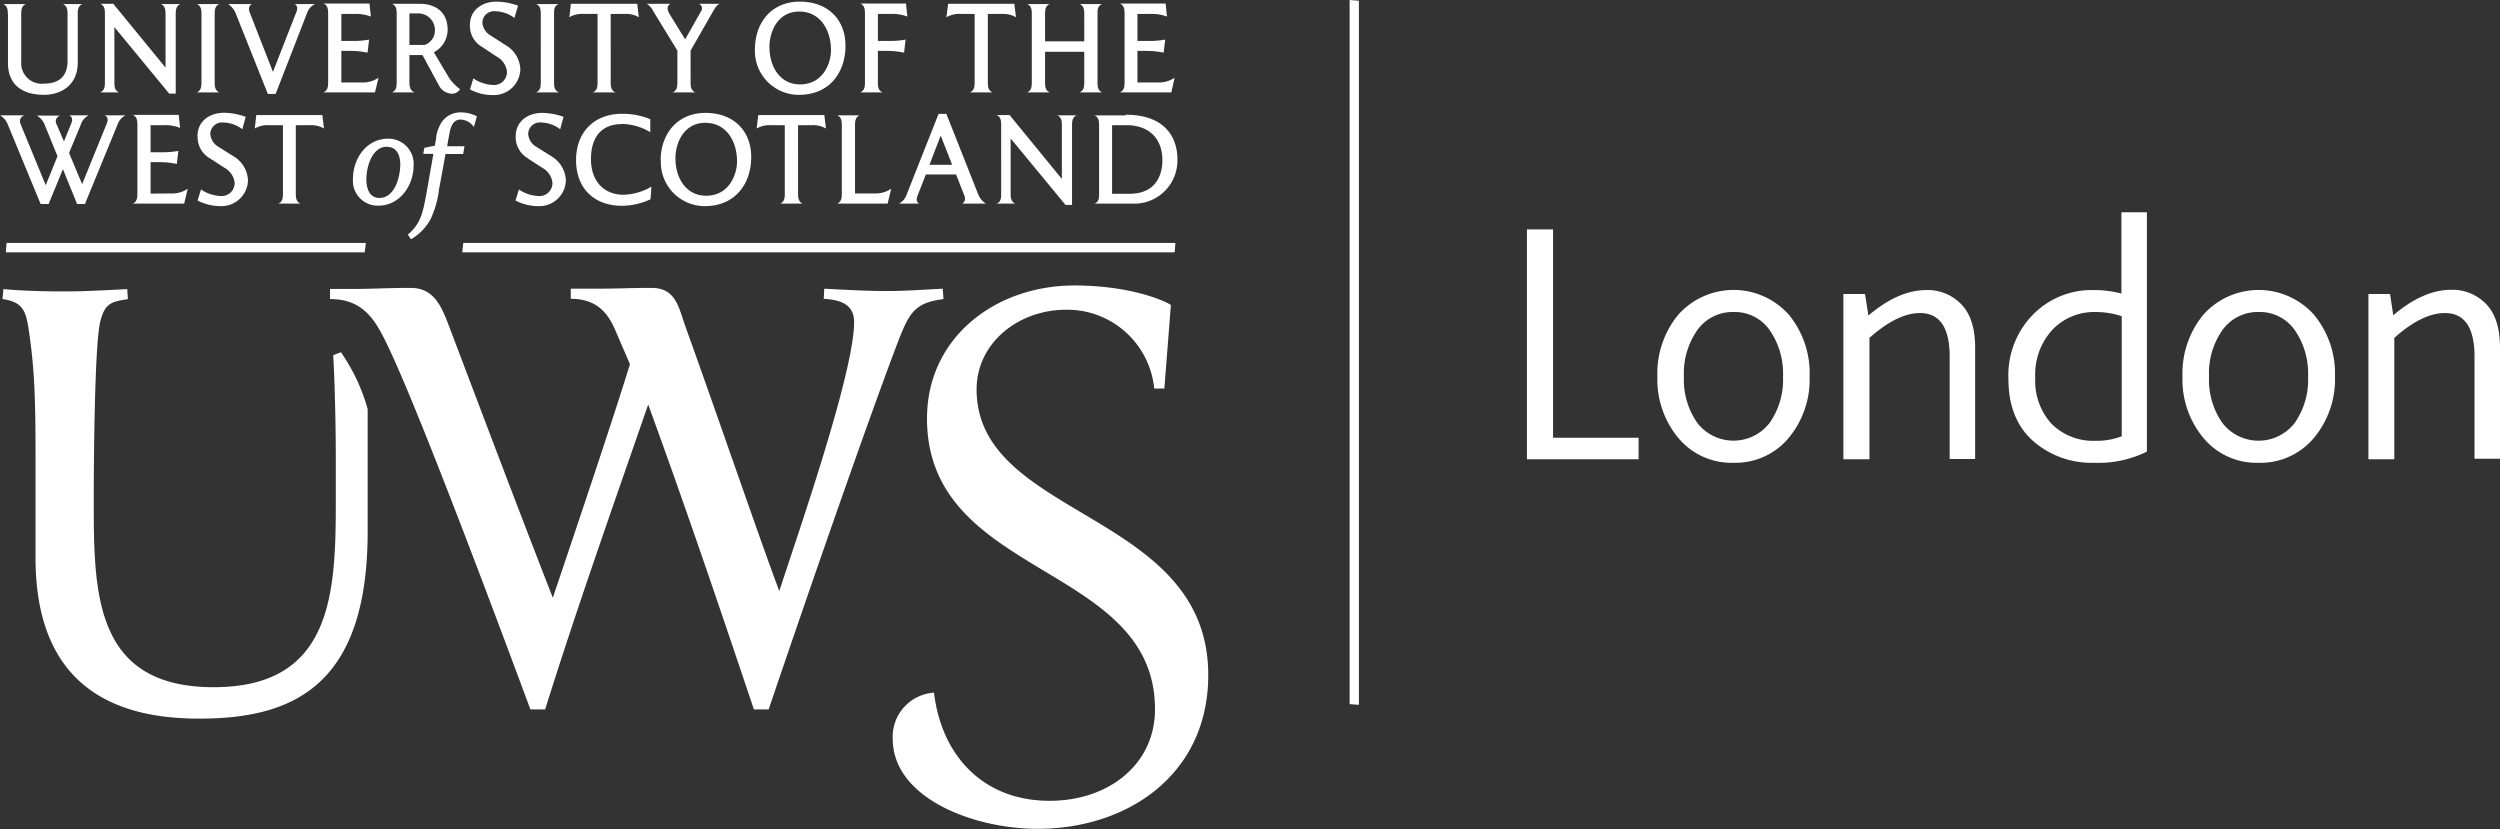
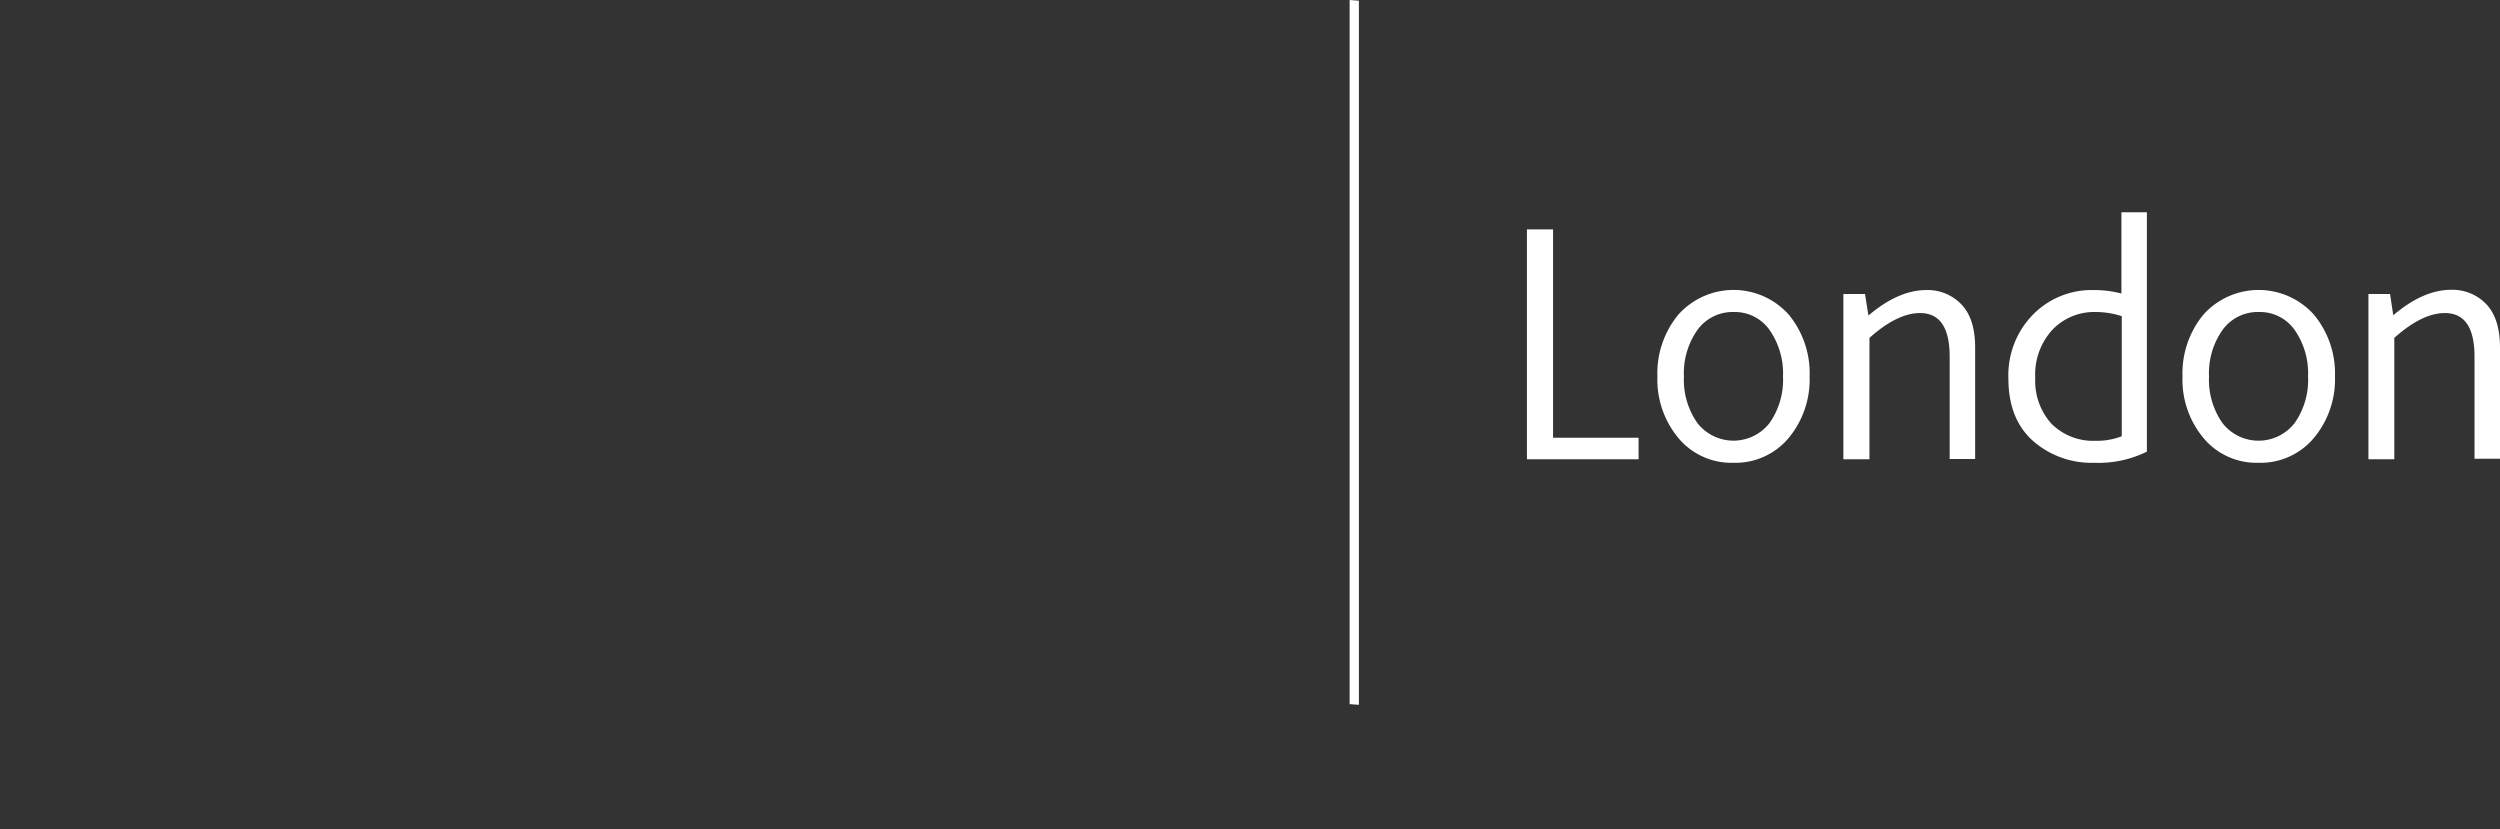
<svg xmlns="http://www.w3.org/2000/svg" viewBox="0 0 382.68 126.91">
  <rect x="0" y="0" width="382.68" height="126.91" fill="#333333" stroke="none" />
  <defs>
    <style>.a{fill:#fff;}</style>
  </defs>
  <path class="a" d="M233.73,70.3V35.11h4V67h13.09V70.3Z" />
  <path class="a" d="M265.35,70.84a10.58,10.58,0,0,1-8.42-3.77,14,14,0,0,1-3.23-9.43,14.1,14.1,0,0,1,3.21-9.48,11.34,11.34,0,0,1,16.9,0A14.09,14.09,0,0,1,277,57.64a14,14,0,0,1-3.23,9.43A10.62,10.62,0,0,1,265.35,70.84Zm-5.53-6.09a7,7,0,0,0,11.05,0,11.52,11.52,0,0,0,2.06-7.11,11.64,11.64,0,0,0-2.06-7.13,6.5,6.5,0,0,0-5.47-2.75,6.64,6.64,0,0,0-5.56,2.73,11.5,11.5,0,0,0-2.08,7.15A11.52,11.52,0,0,0,259.82,64.75Z" />
  <path class="a" d="M282.17,70.3V45h3.31L286,48.3q4.59-3.9,8.87-3.9a7.11,7.11,0,0,1,5.36,2.19q2.12,2.19,2.11,6.67v17h-3.9V54.6q0-6.68-4.54-6.68-3.47,0-7.74,3.8V70.3Z" />
  <path class="a" d="M320.62,70.84a13.6,13.6,0,0,1-9.45-3.37q-3.74-3.36-3.74-9.51a13.26,13.26,0,0,1,3.76-9.8,12.59,12.59,0,0,1,9.27-3.76,16.54,16.54,0,0,1,4.27.53V32.49h3.9V69.13A16.68,16.68,0,0,1,320.62,70.84Zm.16-3.37a10.47,10.47,0,0,0,4-.69V48.4a12.74,12.74,0,0,0-4-.64,8.85,8.85,0,0,0-6.6,2.7,10.14,10.14,0,0,0-2.64,7.4,9.75,9.75,0,0,0,2.48,7A9,9,0,0,0,320.78,67.47Z" />
  <path class="a" d="M345.72,70.84a10.56,10.56,0,0,1-8.41-3.77,13.93,13.93,0,0,1-3.23-9.43,14.15,14.15,0,0,1,3.2-9.48,11.36,11.36,0,0,1,16.91,0,14.09,14.09,0,0,1,3.23,9.45,14,14,0,0,1-3.23,9.43A10.64,10.64,0,0,1,345.72,70.84Zm-5.53-6.09a7,7,0,0,0,11.06,0,11.51,11.51,0,0,0,2.05-7.11,11.63,11.63,0,0,0-2.05-7.13,6.51,6.51,0,0,0-5.48-2.75,6.64,6.64,0,0,0-5.55,2.73,11.44,11.44,0,0,0-2.08,7.15A11.51,11.51,0,0,0,340.19,64.75Z" />
  <path class="a" d="M362.54,70.3V45h3.31l.49,3.26q4.59-3.9,8.86-3.9a7.15,7.15,0,0,1,5.37,2.19c1.4,1.46,2.11,3.68,2.11,6.67v17h-3.9V54.6q0-6.68-4.54-6.68-3.48,0-7.74,3.8V70.3Z" />
-   <path class="a" d="M1.17,19,6.22,31.23H7.44l2.19-5.34,2.17,5.34H13l5-12.18a2.43,2.43,0,0,1,1.22-1.4v0H16v0c.25.08.68.43.38,1.17l-3.81,9.37-2-4.78,1.81-4.36a2.4,2.4,0,0,1,1.2-1.4v0h-3v0c.23.08.66.43.36,1.17L9.79,21.64,8.65,19a.9.9,0,0,1,.56-1.3v0H5.64v0A2.74,2.74,0,0,1,6.8,19l2,4.91L7,28.35,3.13,18.94a.93.93,0,0,1,.66-1.29v0H0v0A2.87,2.87,0,0,1,1.17,19M.9,38.62H55.83L56,37.19H1Zm69.86,0H179.81l.11-1.43h-109Zm78.73,21c0-7.23,6.52-12.21,13.68-12.21a13.39,13.39,0,0,1,13.51,12.06h1.55l1-12.77c-.36-.36-5.65-3-14.79-3-12.05,0-22.54,7.95-22.54,20.36,0,24.56,34.9,22.06,34.9,44.52,0,8.35-7,14-16.14,14-10.18,0-16.54-6.92-17.69-16.55a6.76,6.76,0,0,0-6.32,7.05c0,9.06,12.32,13.79,22.18,13.79,13.84,0,26.12-8.35,26.12-23.54,0-25.16-35.46-23.89-35.46-43.73m-5.07-13.86-.12-1.55c-3,.16-5.77.36-8.67.36s-6.52-.2-9.46-.36l-.08,1.55c2.42.16,4.65.72,4.65,3.58,0,7.75-8.67,32.6-11.45,41.15-2.5-6.53-9.58-27.2-14.31-40.32-1.11-3.06-1.47-6.08-5.25-6.08s-4.41.12-9.26.12h-3.1v1.55c4,0,5.68,2.19,6.8,4.77l2.26,5.25c-2.94,9.46-8,24.45-11.81,35.74C79.42,78.18,73,61.17,68.88,50.31c-1.19-3.14-2.3-6.24-6-6.24-3.86,0-5.73.16-8.91.16H50.52v1.55c5.28,0,7.07,3.42,9,7.51,4.81,10.1,16.54,41.47,21.67,55.3h2.26C88.24,93.25,94,77,99.22,61.92c5.68,15.55,11.09,31.49,16.18,46.67h2.26c6.84-20.19,15.83-45.95,19.88-56.49,1.71-4.41,2.63-5.76,6.88-6.32M51,54.38c.24,3.54.4,11.13.4,15.31v7.5c0,14.11-.8,28-18.69,28-18.4,0-18.36-14.59-18.36-28.86,0-5.36.12-23.57,1-27.11.68-2.7,1.59-3.06,4.22-3.42l-.09-1.55c-2.94.16-6.63.36-9.54.36s-6.44-.08-9.42-.36L.38,45.78c3.26.44,3.62,2,4.06,5,.87,5.84,1,10.73,1,19.44V85.38C5.43,106.84,19.9,110,30.52,110c14.07,0,25.72-4.77,25.76-28.51l0-18.87a28.7,28.7,0,0,0-4.1-8.71Zm15.8-33.45-.24,1.37-1.6.33-.17.92h1.55c-1.11,6.3-1.35,7.93-1.78,9.22a6.6,6.6,0,0,1-2.05,3.07l-.08.06.45.69.08,0a7.71,7.71,0,0,0,3-3.15A14.65,14.65,0,0,0,67.2,29l1-5.43H70.9l.2-1.18H68.46c0-.21.35-2,.35-2,.23-1.39.8-2.09,1.68-2.09a2.56,2.56,0,0,1,2,1.08l0,0h.07L73,17.77l-.07,0a5.43,5.43,0,0,0-2.33-.57c-2.07,0-3.4,1.3-3.85,3.77m-7.48,1.52c1.85,0,2,2,2,2.66,0,2-.87,5.15-3.19,5.15-1.71,0-2-1.79-2-2.84,0-1.93.86-5,3.17-5m-5.22,4.89a3.8,3.8,0,0,0,3.89,4.13c3.33,0,5.39-3.16,5.39-6.09a3.86,3.86,0,0,0-3.9-4.16c-3.37,0-5.38,3.11-5.38,6.12m118.87,2.32h-2.67V19.16h2.2c3.4,0,5.5,2,5.5,5.37,0,2.39-1.11,5.13-5,5.13m-.62-12h-4.78v0c.66.27.71.89.71,1.55V29.63c0,.65,0,1.27-.71,1.54v0h5.83a6.61,6.61,0,0,0,6.87-6.82c0-2.88-1.51-6.79-7.92-6.79M152.42,31.17v0h3v0c-.65-.27-.72-.89-.72-1.54V21.19l8.4,10.18h1V19.2c0-.66.06-1.28.72-1.55v0h-3v0c.66.27.72.89.72,1.55v8.19l-8-9.78h-2v0c.66.27.71.89.71,1.55V29.63c0,.65,0,1.27-.71,1.54M144,20.76l1.75,4.47h-3.48ZM137.6,31.17v0h3.13v0c-.23-.07-.58-.44-.29-1.18l1.28-3.28h4.63l1.24,3.16c.35.88-.14,1.23-.36,1.3v0h3.69v0a2.92,2.92,0,0,1-1.16-1.36l-4.9-12.38h-1.19l-4.88,12.33a2.42,2.42,0,0,1-1.19,1.41m-6-13.52v0h-3.46v0c.66.27.72.89.72,1.55V29.63c0,.65-.06,1.27-.72,1.54v0h7.73l.55-2.28a4.25,4.25,0,0,1-2.62.72h-2.92V19.2c0-.66.06-1.28.72-1.55m-7.37,1.51a4,4,0,0,1,2.2.51l-.25-2.06H116.07l-.25,2.06a4,4,0,0,1,2.2-.51h2.11V29.63c0,.65-.06,1.27-.71,1.54v0h3.46v0c-.66-.27-.72-.89-.72-1.54V19.16Zm-11.41,5.52c0,2.09-1.24,5.28-4.74,5.28-3,0-4.69-2.61-4.69-5.77,0-2.13,1.16-5.39,4.59-5.39,3.21,0,4.84,2.85,4.84,5.88m-11.66-.13a6.72,6.72,0,0,0,6.76,7c4.6,0,7.07-3.42,7.07-7.5s-2.75-6.77-7-6.77c-4.37,0-6.86,3.29-6.86,7.27m-6-5.58a8.63,8.63,0,0,1,4.41,1.27h0l0-2a11.28,11.28,0,0,0-4.36-.82c-4.1,0-7,2.7-7,7.08s2.82,7,7,7a10.52,10.52,0,0,0,4.4-1l.13-1.93h0a8.82,8.82,0,0,1-4.25,1.24c-3.07,0-5-2.14-5-5.44S92,19,95.17,19M80.79,24.25,83,25.68A3,3,0,0,1,84.57,28a2,2,0,0,1-2.25,2,5.65,5.65,0,0,1-2.89-1h0l-.52,1.69a7.46,7.46,0,0,0,3.45.86,4.06,4.06,0,0,0,4.26-3.95,4.52,4.52,0,0,0-2.23-3.69l-2.28-1.43a2.48,2.48,0,0,1-1.26-2,1.8,1.8,0,0,1,2-1.73,5.1,5.1,0,0,1,2.86,1l.05,0,.5-1.87A10.17,10.17,0,0,0,83,17.28c-2.1,0-4.06,1.2-4.06,3.6a3.72,3.72,0,0,0,1.9,3.37M39,19.67a3.94,3.94,0,0,1,2.19-.51h2.12V29.63c0,.65-.06,1.27-.72,1.54v0H46v0c-.66-.27-.72-.89-.72-1.54V19.16h2.12a3.94,3.94,0,0,1,2.19.51l-.25-2.06H39.23Zm-8.75,1.21a3.72,3.72,0,0,0,1.9,3.37l2.21,1.43A3,3,0,0,1,35.92,28a2,2,0,0,1-2.25,2,5.72,5.72,0,0,1-2.9-1h0l-.53,1.69a7.56,7.56,0,0,0,3.47.86,4.06,4.06,0,0,0,4.25-3.95,4.52,4.52,0,0,0-2.23-3.69l-2.28-1.43a2.5,2.5,0,0,1-1.26-2,1.8,1.8,0,0,1,2-1.73,5,5,0,0,1,2.86,1l.05,0,.51-1.87a10.27,10.27,0,0,0-3.32-.62c-2.1,0-4.06,1.2-4.06,3.6m-7.18,8.78V24.82h1.47a12.63,12.63,0,0,1,2.54.28l.24-2a13.6,13.6,0,0,1-2.16.21H23.05V19.16h2.07a6.06,6.06,0,0,1,2.45.42l-.21-2H20.3v0c.67.27.73.89.73,1.55V29.63c0,.65-.06,1.27-.73,1.54v0h7.89l.54-2.28a4.21,4.21,0,0,1-2.62.72ZM179.8,11.9a4.25,4.25,0,0,1-2.62.72h-3.07V7.79h1.47a12.8,12.8,0,0,1,2.54.27l.24-2a13.48,13.48,0,0,1-2.16.21h-2.09V2.13h2.07a6.34,6.34,0,0,1,2.45.41l-.21-2h-7v0c.66.27.72.89.72,1.55V12.59c0,.66-.06,1.27-.72,1.55v0h7.88Zm-19.11,2.24c-.67-.28-.72-.89-.72-1.55V7.93h6v4.66c0,.66-.06,1.27-.72,1.55v0h3.46v0c-.66-.28-.71-.89-.71-1.55V2.17c0-.66,0-1.28.71-1.55v0h-3.46v0c.66.27.72.89.72,1.55V6.33h-6V2.17c0-.66.05-1.28.72-1.55v0h-3.46v0c.66.27.71.89.71,1.55V12.59c0,.66-.05,1.27-.71,1.55v0h3.46Zm-11.5-12V12.59c0,.66-.06,1.27-.72,1.55v0h3.46v0c-.67-.28-.72-.89-.72-1.55V2.13h2.12a4,4,0,0,1,2.19.51L155.26.58H145.13l-.26,2.06a4,4,0,0,1,2.19-.51Zm-14.09,12c-.67-.28-.72-.89-.72-1.55V7.79h1.47a12.8,12.8,0,0,1,2.54.27l.23-2a13.22,13.22,0,0,1-2.15.21h-2.09V2.13h2.07a6.24,6.24,0,0,1,2.44.41l-.21-2h-7v0c.66.27.72.89.72,1.55V12.59c0,.66-.06,1.27-.72,1.55v0h3.46ZM122.36,1.77c3.21,0,4.84,2.85,4.84,5.89,0,2.07-1.24,5.26-4.74,5.26-3,0-4.68-2.61-4.68-5.77,0-2.12,1.14-5.38,4.58-5.38m0,12.74c4.6,0,7.06-3.42,7.06-7.5s-2.76-6.76-7-6.76c-4.37,0-6.86,3.28-6.86,7.27a6.72,6.72,0,0,0,6.77,7M99.92,1.59l3.77,6.16v4.84c0,.66-.06,1.27-.72,1.55v0h3.46v0c-.66-.28-.72-.89-.72-1.55V7.75L109,2c.35-.63.7-1.25,1.19-1.42v0H107v0a.77.77,0,0,1,.29,1.18l-2.41,4.26-2.39-3.87c-.64-1.08-.06-1.49.18-1.57v0H99v0a2.71,2.71,0,0,1,.93,1m-8.46.54V12.59c0,.66-.06,1.27-.72,1.55v0H94.2v0c-.66-.28-.72-.89-.72-1.55V2.13H95.6a3.91,3.91,0,0,1,2.19.51L97.54.58H87.39l-.24,2.06a3.94,3.94,0,0,1,2.19-.51Zm-5.94,12c-.67-.28-.72-.89-.72-1.55V2.17c0-.66,0-1.28.72-1.55v0H82.06v0c.66.27.72.89.72,1.55V12.59c0,.66-.06,1.27-.72,1.55v0h3.46ZM75.35,13a5.65,5.65,0,0,1-2.89-1h0l-.52,1.69a7.36,7.36,0,0,0,3.45.86,4.06,4.06,0,0,0,4.26-3.94,4.47,4.47,0,0,0-2.23-3.69L75.11,5.44a2.48,2.48,0,0,1-1.27-2,1.79,1.79,0,0,1,2-1.72,5.1,5.1,0,0,1,2.86,1l.05,0L79.3.87A10.22,10.22,0,0,0,76,.25c-2.1,0-4.07,1.2-4.07,3.59a3.71,3.71,0,0,0,1.91,3.37L76,8.65A3,3,0,0,1,77.61,11a2,2,0,0,1-2.26,2M62.67,2.05H64a2.55,2.55,0,0,1,2.57,2.74A2.33,2.33,0,0,1,65,6.88H62.67Zm.77,12.09c-.66-.28-.77-.89-.77-1.55V8.43h2L67.15,13a2.32,2.32,0,0,0,1.95,1.34,1.46,1.46,0,0,0,1.32-.68A8.29,8.29,0,0,1,68.79,12L66.41,8a3.89,3.89,0,0,0,2.11-3.42c0-3.13-2.35-4-4.24-4H60v0c.67.27.72.89.72,1.55V12.59c0,.66-.05,1.27-.72,1.55v0h3.46Zm-5.5-2.24a4.26,4.26,0,0,1-2.63.72H52.25V7.79h1.47a12.8,12.8,0,0,1,2.54.27l.24-2a13.6,13.6,0,0,1-2.16.21H52.25V2.13h2.07a6.3,6.3,0,0,1,2.45.41l-.21-2H49.51v0c.66.27.72.89.72,1.55V12.59c0,.66-.06,1.27-.72,1.55v0H57.4ZM36.06,2,41,14.38h1.19L47,2A2.41,2.41,0,0,1,48.22.62v0H45.09v0c.23.08.58.44.29,1.18L41.78,11,38.23,1.92c-.35-.87.14-1.22.37-1.3v0H34.91v0A3,3,0,0,1,36.06,2M33.58,14.14c-.66-.28-.72-.89-.72-1.55V2.17c0-.66.06-1.28.72-1.55v0H30.12v0c.66.27.72.89.72,1.55V12.59c0,.66-.06,1.27-.72,1.55v0h3.46Zm-15.36,0c-.66-.28-.71-.89-.71-1.55V4.15L25.9,14.33h1V2.17c0-.66.06-1.28.72-1.55v0h-3v0c.66.27.72.89.72,1.55v8.18l-8-9.77h-2v0c.66.27.72.89.72,1.55V12.59c0,.66-.06,1.27-.72,1.55v0h3Zm-17-12V9.64c0,3.35,2.21,4.87,5.48,4.87,2.88,0,5.2-1.64,5.2-4.93V2.17c0-.66.06-1.28.72-1.55v0h-3v0c.66.27.72.89.72,1.55V9.34c0,1.95-.93,3.46-3.59,3.46a3.15,3.15,0,0,1-3.5-3.4V2.17c0-.66.06-1.28.72-1.55v0H.48v0c.66.27.72.89.72,1.55" />
  <polygon class="a" points="206.59 0 206.59 107.78 208.01 107.89 208.01 0.11 206.59 0" />
</svg>